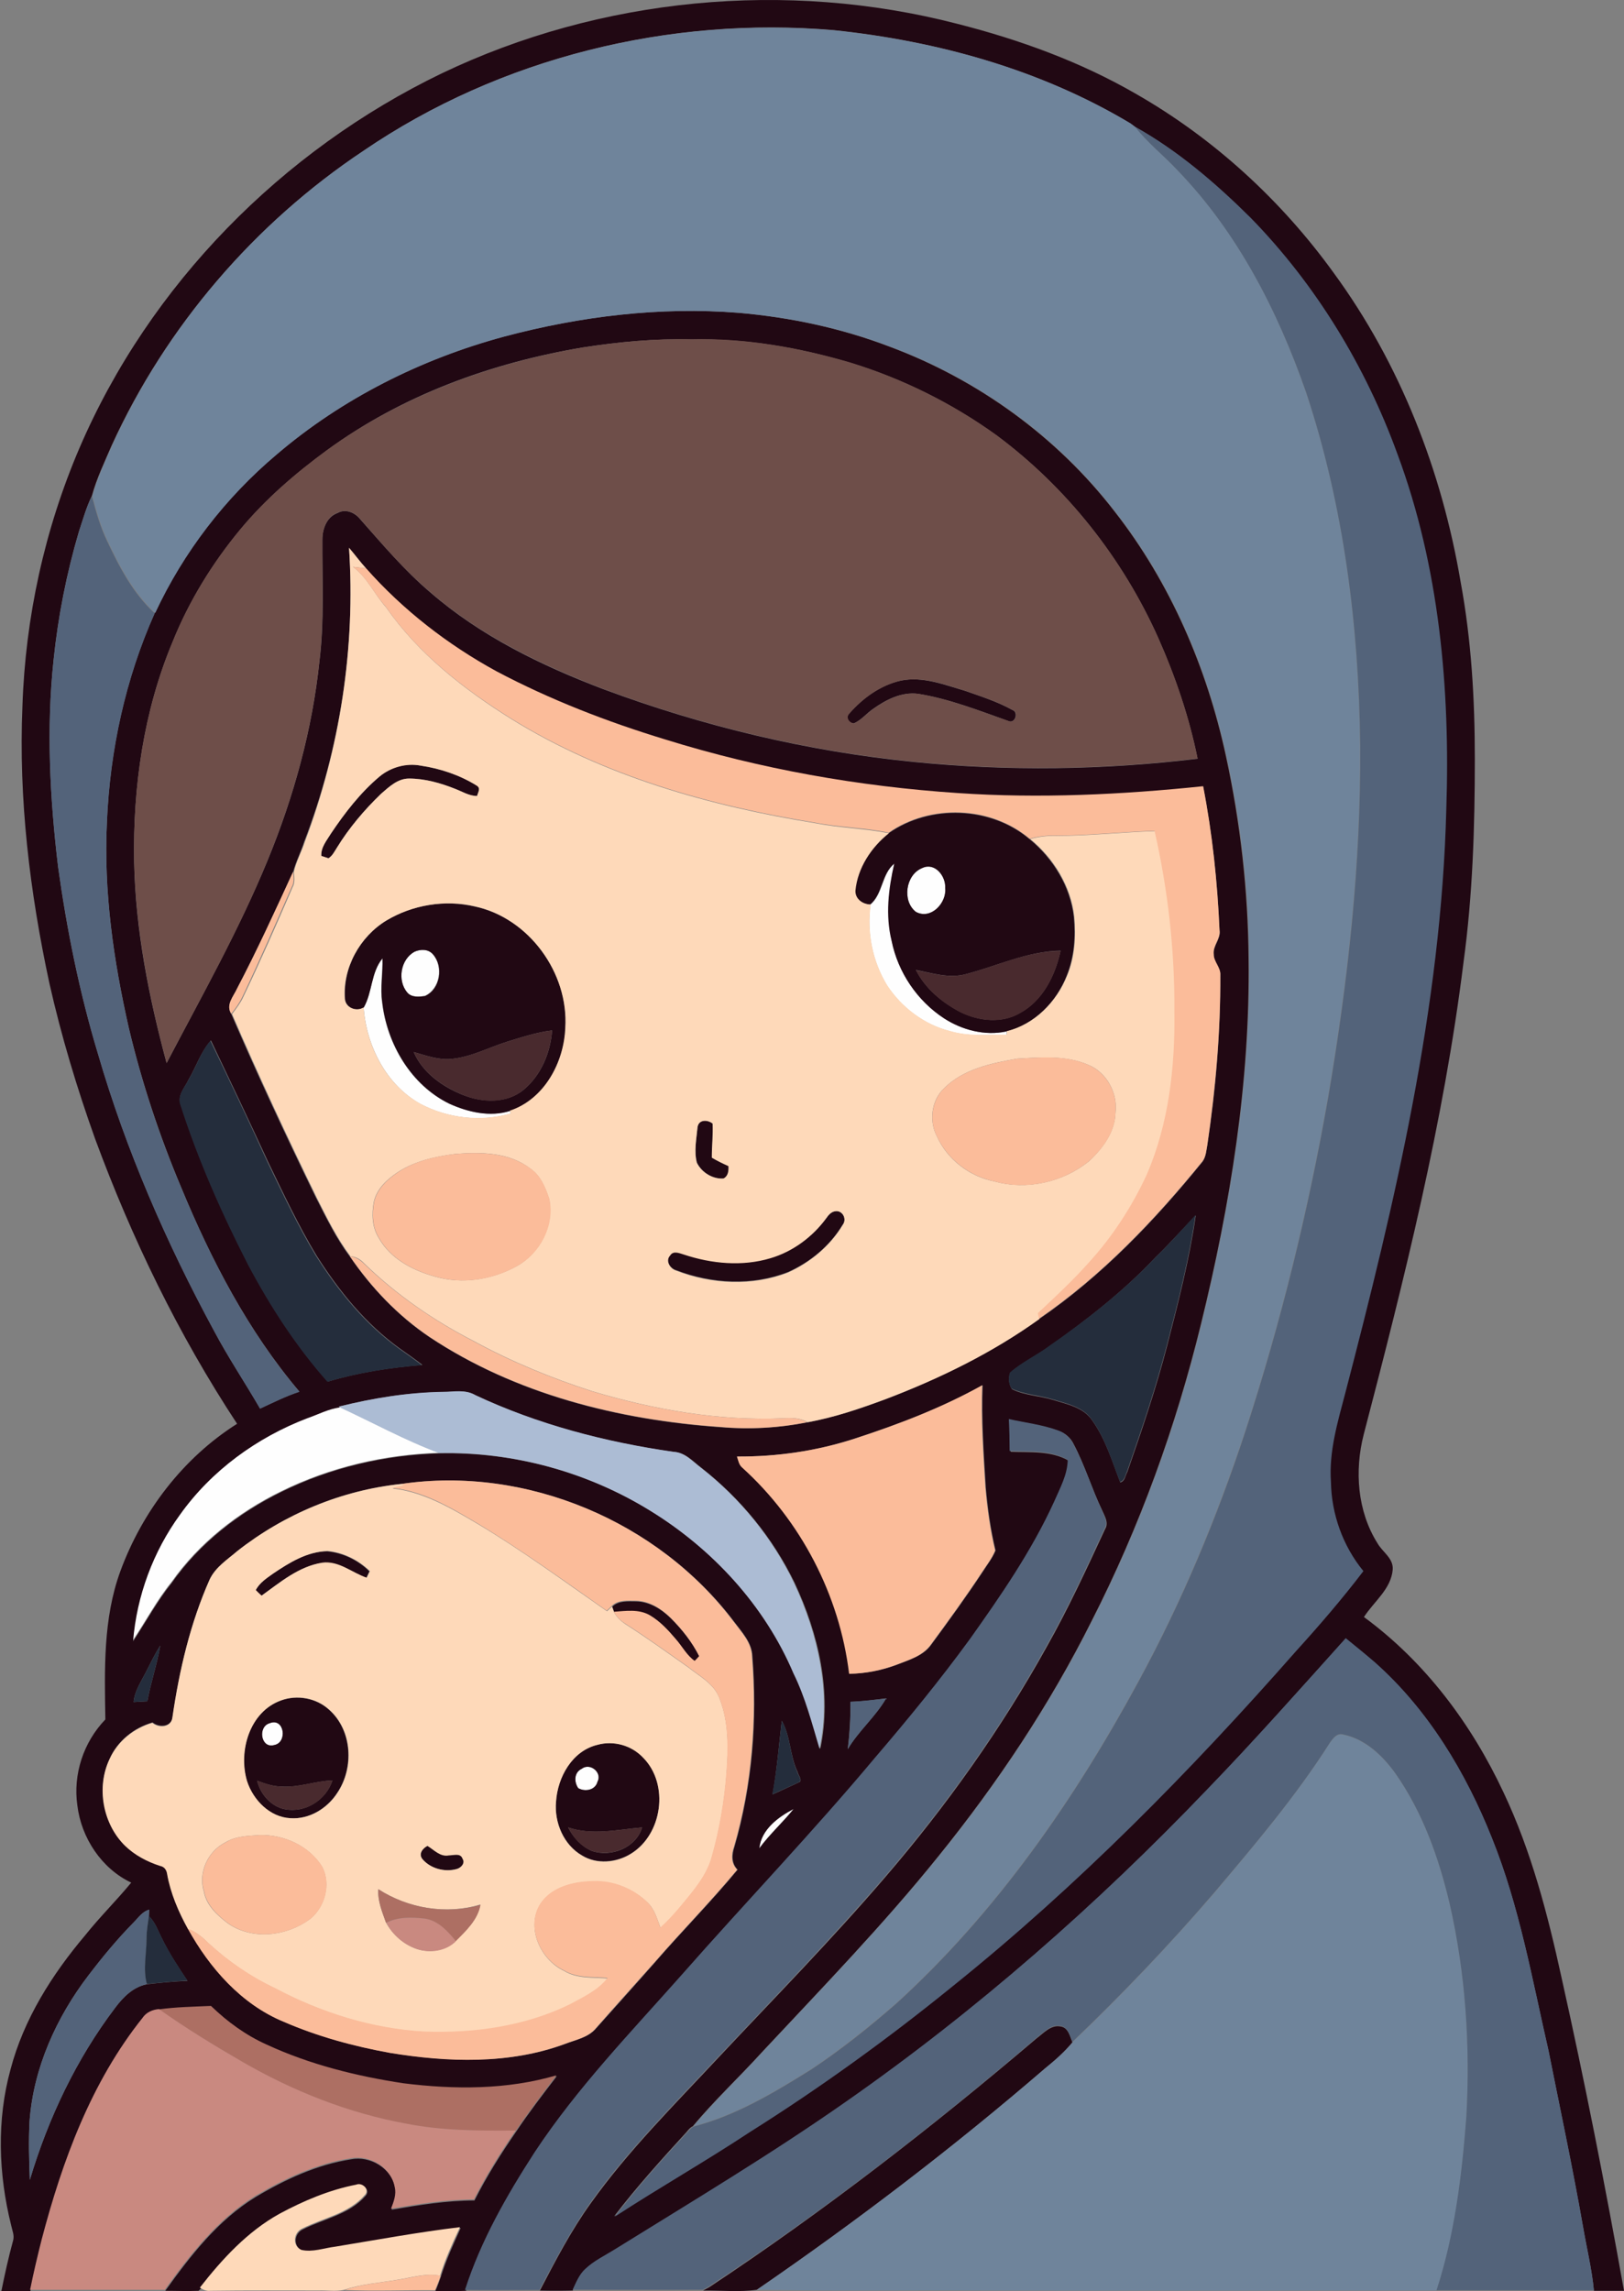
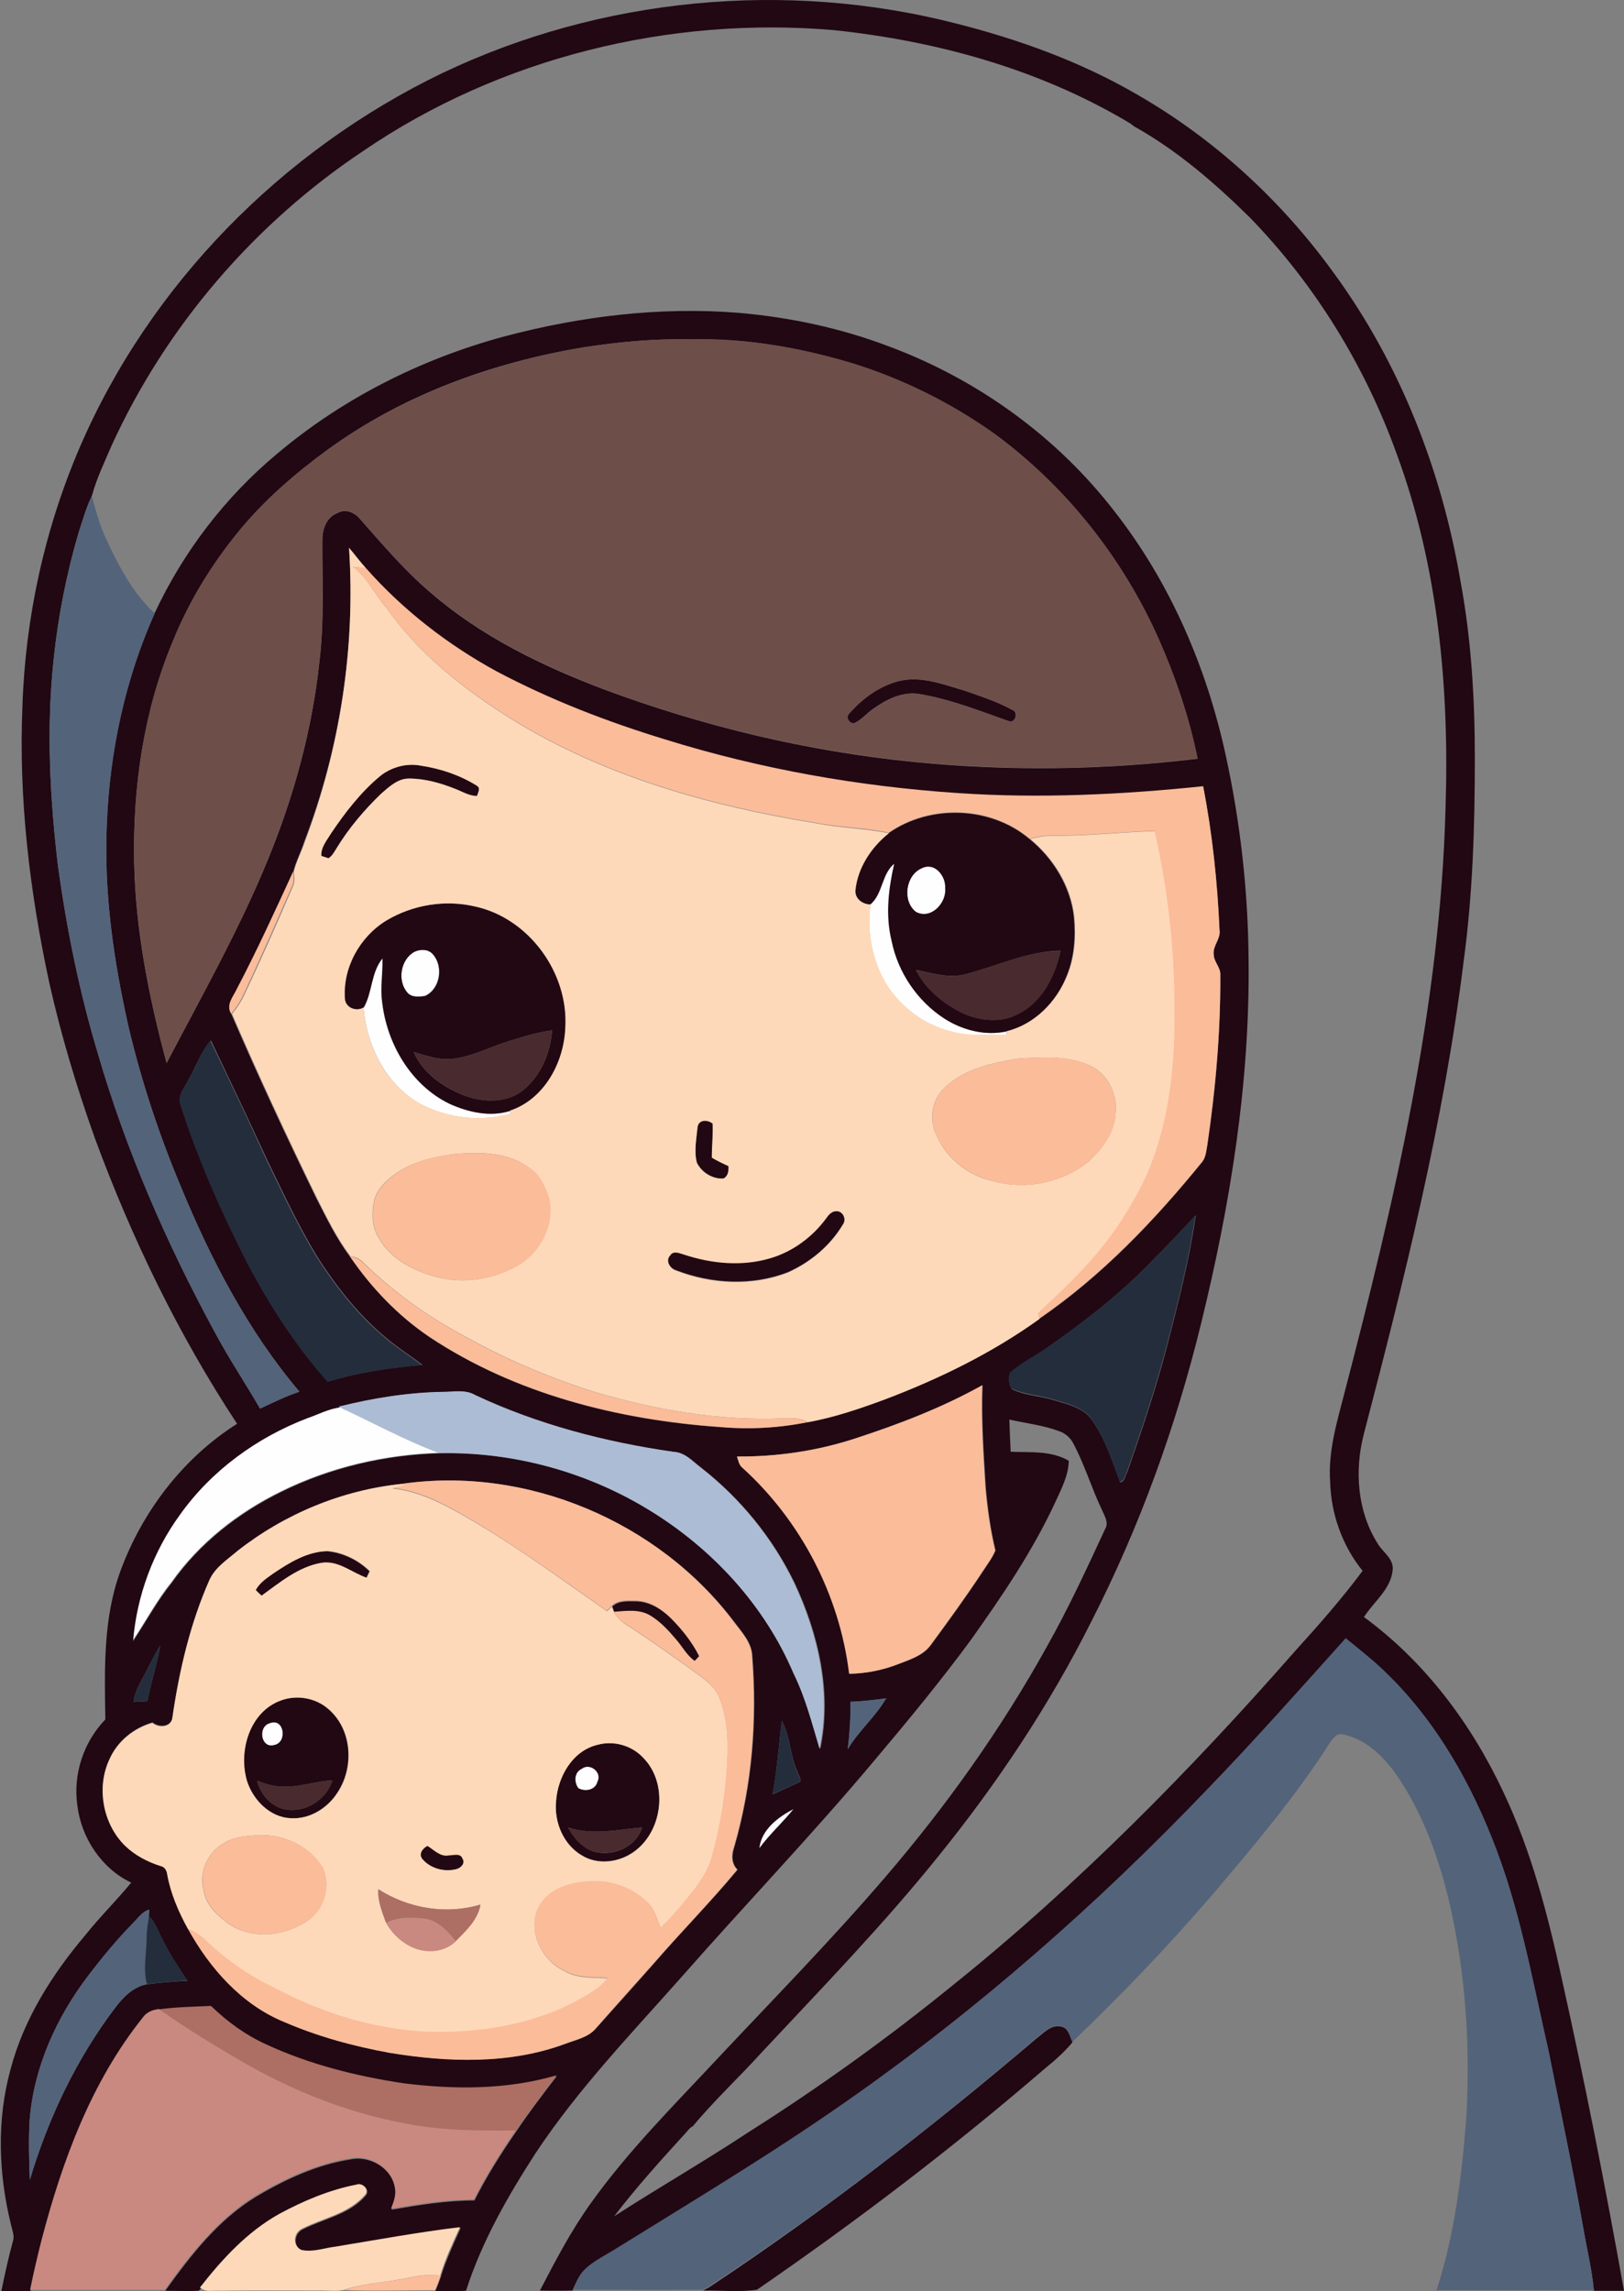
<svg xmlns="http://www.w3.org/2000/svg" version="1.1" id="Layer_1" x="0px" y="0px" viewBox="0 0 615.1 867.8" enable-background="new 0 0 615.1 867.8" xml:space="preserve">
  <rect x="0" y="0" width="615.1" height="867.8" fill="#808080" stroke="none" />
  <path fill="#FEFEFE" d="M329.7,342.6c4.8-4,4.2-11.5,9.1-15.5c-2.1,9.6-3.3,19.6-1,29.3c2.4,11.9,9.6,22.6,19.8,29.3  c6.9,4.5,15.5,6.7,23.6,5c0,0.3,0.1,1,0.1,1.3c-7.2,0-14.6,0.7-21.6-1.4c-9.7-2.5-18.2-8.9-23.7-17.2  C330.4,364.2,328.2,353.2,329.7,342.6z" />
  <path fill="#FEFEFE" d="M349.3,328.8c4.8-2.3,9,3.1,8.7,7.6c0.6,5.6-5.4,12.1-11.1,9C341.6,341.3,343,331.3,349.3,328.8z" />
  <path fill="#FEFEFE" d="M157,360.5c2.2-1,5.2-1.1,6.9,0.9c4.1,4.6,2.8,13.2-3,15.8c-2.2,0.4-5,0.6-6.7-1.3  C150.4,371.5,151.7,363.4,157,360.5z" />
  <path fill="#FEFEFE" d="M137.7,381.6c3.3-5.8,2.7-13.2,7.1-18.6c0.2,5.5-0.9,11.1-0.1,16.6c1.8,15.8,10.9,31.4,25.5,38.5  c7.1,3.2,15.3,5,22.9,2.7c0.1,0.3,0.3,0.8,0.4,1c-11.3,3.3-23.9,1.8-34.2-3.6C146.2,410.9,138.8,396.1,137.7,381.6z" />
  <path fill="#FEFEFE" d="M116.3,537.1c4.1-1.4,8.2-3.6,12.5-4.1c12.5,5.8,24.6,12.5,37.6,17.3c-20.7,0.6-41.4,5.4-60,14.6  c-16.3,8-31,19.5-41.5,34.4c-5.6,6.9-9.7,14.8-14.7,22.2c1.4-17.2,7.6-34,17.8-48C80,556.9,97.3,544.4,116.3,537.1z" />
  <path fill="#FEFEFE" d="M102.2,652.7c5.5-2.1,6.9,7.4,1.6,8.3C98.7,662.4,97.5,653.9,102.2,652.7z" />
  <path fill="#FEFEFE" d="M220.3,670c3.1-2.4,7.9,1.4,6,4.9c-0.9,3.2-4.8,3.9-7.3,2.4C217.4,674.9,217.4,671.3,220.3,670z" />
  <path fill="#FEFEFE" d="M287.6,700.1c0.7-7.1,7.2-11.9,13-14.9C296.5,690.3,291.5,694.7,287.6,700.1z" />
  <g>
    <g>
      <path fill="#210813" d="M167.3,27.8C227.5-1,297.9-7.7,362.5,9c23.6,6,46.8,14.4,68,26.7c29.3,16.8,54.8,40.2,74.6,67.6    c25.2,34.4,41,75.1,48.1,117c4.1,22.1,5.4,44.6,5.4,67.1c0,25.8-0.8,51.6-4.3,77.2c-7.5,60.5-22.4,119.8-37.8,178.8    c-3.5,13.7-2.4,29,5.2,41.1c1.9,3.4,6.1,5.7,5.8,10c-0.6,7.4-7.1,12.1-10.9,18c23.2,17,40.8,40.6,52.9,66.5    c10.5,22.2,16.7,46.1,21.9,69.9c8.8,39.4,16.6,79,23.7,118.8c-3.8,0-7.6,0-11.4,0c-0.8-8.3-2.8-16.4-4.2-24.6    c-3.9-22.2-8.6-44.2-13-66.3c-6.2-27-11-54.6-21.4-80.4c-9.9-24.9-24.2-48.7-44.4-66.6c-3.6-3.1-7.3-6.1-11-9.1    c-17.4,19.2-34.5,38.6-52.5,57.3c-41.7,43.6-87.3,83.6-136.7,118.3c-28.5,19.9-58.3,37.8-87.8,56.1c-3.7,2.3-7.7,4.3-10.9,7.2    c-2.3,2.2-3.6,5.2-4.9,8c-4.1,0.1-8.3,0.1-12.4,0c5.9-11.3,11.8-22.7,19.3-33.1c14.2-19.9,31.6-37.2,48.2-55    c21.3-22.7,43.1-44.9,63.4-68.6c23.1-26.9,43.8-56,61-87c8.2-14.5,15.2-29.7,22.2-44.8c1.4-2.3-0.2-4.8-1.1-6.9    c-4-8.3-6.6-17.2-10.9-25.3c-1.1-2.3-3.2-4.1-5.7-4.9c-6-2.2-12.4-2.9-18.6-4.3c0.1,4.1,0.3,8.1,0.5,12.2c7.4,0.3,15.3-0.5,22,3.4    c-0.1,5.7-2.9,10.8-5.2,15.9c-8.6,18.5-20.1,35.4-31.9,52c-11.4,15.5-23.6,30.3-36,45c-23.5,28.1-48.8,54.5-73,82    c-19.3,21.8-39.7,43-55.8,67.3c-10.6,16.4-20.4,33.5-26.4,52.2c-3.9,0.2-7.7,0.2-11.6,0.1c0.8-1.8,1.5-3.7,2.1-5.5    c2-6.4,4.8-12.4,7.5-18.4c-15.8,1.9-31.6,4.8-47.3,7.4c-4.2,0.6-8.5,2.3-12.8,1.2c-3.5-1.7-3-6.6,0.4-8.1    c7.9-4,17.5-5.6,23.6-12.6c2.1-2.1-0.9-5.1-3.2-4c-10.2,2-19.9,6.1-29,11c-12.1,6.7-21.8,17-30,28c-0.3,0.2-0.8,0.7-1,0.9    c-4.2,0.2-8.4,0-12.6,0c9.6-13.4,20-26.8,34.2-35.5c11.2-6.7,23.3-12.3,36.2-14.3c7.2-1.4,15.4,3.4,16.7,10.9    c0.7,2.8-0.4,5.6-1.4,8.2c10.4-1.8,20.8-3.5,31.4-3.5c4.6-9.1,10-17.7,15.8-26.1c4.8-7.2,10.1-14.1,15.4-21    c-18.8,5.5-38.7,5.4-57.9,3c-17.8-2.7-35.5-7.1-51.9-14.7c-7.8-3.6-14.9-8.6-21-14.6c-6.6,0.4-13.2,0.5-19.7,1.3    c-2.5,0.1-4.8,1.2-6.2,3.3c-19.5,24.4-30.3,54.2-38.3,84c-1.7,6.3-3.2,12.7-4.4,19.1c-3.7,0.1-7.3,0.1-11,0.1    c1.3-6.4,2.7-12.8,4.4-19c0.7-2.1-0.3-4.1-0.7-6.1c-4.8-19.3-5.5-39.8-0.2-59c5-19,15.7-35.9,28.3-50.8    c5.5-6.9,11.8-13.1,17.4-19.9c-11.2-5.3-18.9-16.9-20.4-29.2c-1.7-11.8,2.3-24,10.6-32.6c-0.3-18.8-0.9-38.2,5.7-56.2    c8.3-22.6,23.8-42.9,44.2-55.8C67.5,505.4,49.9,469,36,431.3c-6.9-19.3-12.8-38.9-17.3-58.9c-7.4-34.4-11.7-69.7-10.2-105    c1.1-33.5,8.4-66.9,21.6-97.7C56.7,107.8,106.8,57,167.3,27.8z M137.7,57.1c-41.3,27.5-74.8,66.5-95.4,111.6    c-2.7,6.3-5.7,12.5-7.5,19.1c-2.1,4.3-3.4,9-4.9,13.5c-4.7,15.9-7.9,32.2-9.6,48.6c-2.8,26.1-1.4,52.4,1.7,78.4    c3.3,23.9,8.1,47.6,15.1,70.8c10.6,36.5,25.9,71.6,44,105c5.3,10.1,11.7,19.5,17.4,29.4c4.9-2.2,9.8-4.7,14.9-6.4    C94,504.2,80,477.3,68.6,449.7c-8.2-19.5-14.9-39.7-19.8-60.3c-5.8-25.6-9.6-51.8-8.3-78.1c1.1-27.2,7-54.2,18.1-79.1    c10.8-23.1,26.6-43.8,46.1-60.1c24.9-21.1,54.7-36.1,86.1-44.6c28.9-7.7,59.1-11.4,89-9c19.5,1.7,38.8,5.8,57.1,12.8    c33.5,12.5,63.5,34.2,85.3,62.5c21.1,27,34.9,59.2,42.1,92.5c5.5,25.3,8.4,51.1,8.6,76.9c0.6,46.6-6.9,93-18,138.2    c-9.5,38.9-23.2,76.8-41.4,112.5c-15.9,31.8-35.7,61.5-58,89.1c-20.9,26-44.1,49.9-66.9,74.3c-8.6,9.5-18,18.2-26.2,28.1    c-1,0.4-1.7,1.4-2.4,2.2c-9.5,10.4-18.9,20.8-27.4,31.9c16.9-10.9,34.3-20.9,51.1-32c26.7-16.9,52.4-35.4,76.9-55.3    c47.3-38,90-81.3,130-126.9c8.9-9.8,17.6-19.7,25.5-30.3c-7.7-9.5-12-21.6-12.3-33.8c-0.8-11.5,2.6-22.6,5.4-33.5    c18.9-72.5,36.3-146.2,38.3-221.4c1.5-45.4-2.7-91.6-18.5-134.4c-12-33.3-30.9-64.1-55.6-89.5c-13.3-13.1-27.5-25.4-43.8-34.5    c-0.4-0.3-1.2-0.9-1.6-1.2c-34-20.4-73.1-31.2-112.3-35.3C253.7,6.1,189.4,21.8,137.7,57.1z M220.8,131.6    c-34.6,5.8-68.6,18.1-97,39c-12,8.8-23.3,18.5-32.8,30c-10.6,12.8-19.4,27.1-25.6,42.5c-11,26.2-15.1,55-14.6,83.3    c0.5,25.9,5.6,51.4,12.3,76.3c13.3-25.4,27.4-50.4,38.3-76.9c9.9-24.1,16.9-49.5,19.6-75.4c1.9-15.3,1-30.7,1.1-46    c0-4,1.6-8.6,5.8-10.1c2.8-1.6,6.2-0.3,8.2,2c8.6,9.7,17,19.7,26.9,28.1c19,16.5,42,27.7,65.4,36.6    c37.8,14.1,77.4,23.6,117.6,27.6c35.8,3.6,71.9,3.1,107.6-1.2c-3.2-15.7-8.4-31-14.9-45.7c-13.5-30.2-34.7-57.1-61.3-76.8    c-16.8-12.1-35.6-21.5-55.4-27.5c-19.5-5.8-39.8-9.3-60.1-8.8C248.1,128.2,234.4,129.5,220.8,131.6z M132.2,207.5    c2.5,37.7-3.4,76-17,111.3c-1.2,3.9-3.2,7.6-4.2,11.5c-6.8,14.9-13.6,29.7-21.2,44.2c-1.4,3-4.4,6.2-2.2,9.6    c10.1,23.5,20.9,46.6,32.1,69.6c3.9,7.6,7.6,15.3,12.7,22.1c8.1,11.9,18.3,22.6,30.3,30.7c32.5,21.6,71.6,31.4,110.2,34.1    c10.9,0.9,22,0.3,32.8-1.8c10.2-1.9,20-5.2,29.7-8.8c20.4-7.8,40.3-17.5,58.1-30.3c23.8-16.3,43.9-37.4,62-59.7    c1.3-1.9,1.4-4.2,1.8-6.3c3.2-21.3,5-42.7,4.9-64.2c0.2-2.9-2.6-5-2.5-7.9c-0.4-3.3,2.7-5.8,2.2-9.1c-0.8-18.3-2.7-36.5-6.2-54.5    c-30.8,3.2-61.9,4.7-92.8,2.6c-37.6-2.5-74.9-9.2-110.9-20.3c-22-6.7-43.6-15.1-63.9-25.8c-18.5-10-35.4-23.2-49.4-39    C136.4,212.8,134.4,210,132.2,207.5z M71.4,409c-1.4,3-4.5,6.1-2.8,9.7c6.7,20.9,15.6,40.9,25.6,60.4c8.4,15.7,18.1,30.8,30,44.2    c11.6-3.5,23.7-5.3,35.8-6.3c-2.7-2.1-5.6-4.1-8.4-6.1c-13-9.3-23.2-21.9-31.7-35.3c-6.9-11.4-12.6-23.6-18.4-35.6    c-7.1-15.4-14.3-30.6-21.6-45.9C76,398.5,74.3,404.1,71.4,409z M437.7,476.2c-12,12.8-25.9,23.6-40.2,33.8    c-4.9,3.5-10.4,6.1-14.9,10.1c-0.7,1.9-0.5,4.3,0.7,6.1c4.9,2.4,10.6,2.5,15.7,4.1c5.2,1.6,11.3,2.8,14.6,7.6    c5.1,7.1,7.6,15.5,10.7,23.6c1.8-0.4,1.9-2.6,2.7-4c5.5-15.8,10.9-31.7,15.1-47.9c4.2-16.3,8.4-32.6,10.8-49.2    C447.8,465.6,443,471.1,437.7,476.2z M323.8,544.9c-14.4,4.7-29.4,6.9-44.5,6.8c0.5,1.5,0.7,3.2,2,4.2c22.3,20,37,48.3,40.5,78.1    c6.2-0.1,12.3-1.3,18.1-3.5c4.6-1.8,9.8-3.3,12.8-7.5c6.7-9.1,13.3-18.2,19.5-27.6c1.7-2.7,3.7-5.2,4.9-8.1    c-1.9-7.9-3-15.9-3.7-23.9c-0.8-12.9-1.7-25.8-1.2-38.7C356.7,533.3,340.3,539.5,323.8,544.9z M128.3,532.8l0.6,0.3    c-4.4,0.5-8.4,2.7-12.5,4.1c-19.1,7.3-36.3,19.8-48.2,36.5c-10.2,14-16.4,30.8-17.8,48c4.9-7.4,9.1-15.2,14.7-22.2    c10.5-14.9,25.2-26.4,41.5-34.4c18.6-9.2,39.3-14,60-14.6c28-0.6,56.1,7.1,79.9,21.8c23.6,14.5,43.4,35.9,54.3,61.6    c4.4,9.1,7,19,9.9,28.6c4.5-21.3-0.6-43.5-9.7-62.9c-8.2-17-20.5-32-35.3-43.6c-3.2-2.4-6.1-5.9-10.4-6    c-25.9-3.7-51.4-10.3-75.1-21.5c-3.7-2.2-8.1-1.2-12.1-1.2C154.5,527.4,141.2,529.6,128.3,532.8z M151.9,562.1    c-22.5,2.3-44.2,11.4-62,25.4c-3.7,3.2-8.2,6-10.4,10.6c-7.4,16.5-11.5,34.4-14.1,52.2c-0.4,3.8-5.1,4.2-7.6,2.1    c-7,2-13.2,6.9-16.2,13.7c-5.1,10.7-2.6,24.5,5.8,32.8c3.7,3.7,8.4,6.2,13.4,7.7c1.6,0.3,2.4,1.6,2.6,3.1    c1.3,7.4,4.3,14.3,7.9,20.8c8.2,14.9,20.2,28.7,36.3,35.3c12.9,5.6,26.5,9.3,40.3,11.8c21.9,3.5,45.1,4.4,66.2-3.4    c4.1-1.6,8.8-2.4,11.8-6c7.4-8.3,14.8-16.5,22.1-24.8c10.3-11.9,21.4-23.1,31.4-35.2c-2.4-2.4-2.2-5.7-1.2-8.7    c6.8-23.4,8.7-48,6.8-72.2c-0.2-5.2-4-9.1-6.9-13C249.3,576.2,199.2,555.1,151.9,562.1z M55.1,633.7c-1.8,3.5-4.1,6.9-4.5,11    c1.7-0.1,3.5-0.2,5.2-0.3c1.3-7.1,3.7-14,4.9-21.1C58.6,626.6,56.9,630.2,55.1,633.7z M322.1,644.6c0.1,6-0.3,12-1,17.9    c4.1-6.9,10.5-12.2,14.5-19.2C331.1,643.9,326.6,644.5,322.1,644.6z M296.1,651.8c-1.1,9.3-1.8,18.7-3.5,27.9    c3.4-1.6,6.9-3.1,10.4-4.8c0.7-1.2-0.7-2.5-0.9-3.7C299.1,665,299.5,657.8,296.1,651.8z M287.6,700.1c3.9-5.3,8.9-9.8,13-14.9    C294.8,688.2,288.3,693,287.6,700.1z M50.6,728.2c-6.1,6.2-11.7,13-17,19.9c-12.2,15.9-20.9,35.1-22.4,55.3    c-0.4,7.4-0.2,14.9,0.1,22.3c7-23.4,17.6-45.8,32.4-65.3c3-4,6.8-7.8,11.9-8.8c5.1-0.6,10.2-1.1,15.4-1.3    c-3.5-5.2-7-10.5-9.7-16.1c-1.5-2.9-2.5-6.1-4.9-8.4c0-0.6,0.1-1.8,0.1-2.4C53.9,724,52.4,726.4,50.6,728.2z" />
    </g>
    <path fill="#210813" d="M341.2,257.8c8.3-1.7,16.5,1.6,24.4,3.9c6,2.1,12.2,4.1,17.8,7.2c2.5,0.8,1.1,5.4-1.5,4.2   c-11.2-4-22.4-8.4-34.2-10.3c-6.2-0.8-12.1,2.2-17,5.7c-2.5,1.7-4.5,4.3-7.3,5.5c-1.8,0-3.3-2.2-1.8-3.7   C326.8,264.4,333.5,259.5,341.2,257.8z" />
    <path fill="#210813" d="M143.8,294.1c4.2-3.6,10-5.2,15.5-4.1c7.5,1.1,14.9,3.6,21.3,7.6c1.6,1,0.4,2.6,0.1,3.9   c-3,0.1-5.6-1.6-8.3-2.7c-5.6-2.2-11.5-3.9-17.5-3.9c-4.3,0-7.5,3.1-10.6,5.8c-6.4,6.1-12.1,12.9-16.7,20.4c-0.9,1.4-1.7,3.1-3.2,4   c-0.9-0.3-1.8-0.6-2.7-0.9c-0.2-3.3,2.1-5.8,3.6-8.4C130.6,307.9,136.5,300.3,143.8,294.1z" />
    <g>
      <path fill="#210813" d="M336.6,315.6c15.7-11,38.7-10.2,53.4,2.3c8.9,7.3,15.4,17.9,16.7,29.4c0.7,7.5,0.2,15.2-2.7,22.3    c-3.9,10-12.3,18.5-22.9,21.1c-8.1,1.7-16.7-0.5-23.6-5c-10.1-6.6-17.4-17.4-19.8-29.3c-2.4-9.7-1.2-19.7,1-29.3    c-4.9,4-4.3,11.4-9.1,15.5c-2.9,0-5.9-2-5.8-5.2C324.7,328.7,329.9,320.9,336.6,315.6z M349.3,328.8c-6.3,2.5-7.7,12.5-2.4,16.6    c5.7,3.1,11.7-3.4,11.1-9C358.3,331.9,354.1,326.5,349.3,328.8z M365.8,369c-6.3,1.7-12.7-0.4-18.9-1.6c3.6,7.1,10,12.4,17,16    c6.9,3.4,15.6,4.3,22.4,0.3c8.7-4.7,13.4-14.3,15.4-23.6C389.2,360.3,377.7,365.9,365.8,369z" />
    </g>
    <g>
      <path fill="#210813" d="M146.3,348.7c9.9-6,22.3-8,33.6-5.3c20.5,4.4,35.6,25.2,34.3,46c-0.5,13.1-8,27-21,31.4    c-7.6,2.4-15.8,0.5-22.9-2.7c-14.6-7.1-23.7-22.7-25.5-38.5c-0.8-5.5,0.3-11,0.1-16.6c-4.4,5.3-3.8,12.8-7.1,18.6    c-2.7,1.7-6.8,0.2-7.1-3.2C129.8,366.6,136.3,354.8,146.3,348.7z M157,360.5c-5.3,2.9-6.6,10.9-2.7,15.5c1.6,1.9,4.4,1.6,6.7,1.3    c5.8-2.6,7.1-11.2,3-15.8C162.2,359.4,159.2,359.5,157,360.5z M192,394.6c-7,2.2-13.6,5.8-21,6.5c-4.9,0.5-9.6-1.3-14.3-2.6    c3.4,7.9,11,13.2,18.8,16.3c7.3,2.9,16.5,3.2,22.8-2c6.6-5.5,10.2-14,10.8-22.5C203.2,391,197.6,392.9,192,394.6z" />
    </g>
    <path fill="#210813" d="M264.2,426.9c0.5-3,3.9-2.8,5.8-1.3c0.2,4.3-0.4,8.6-0.3,12.9c2,1.2,4.2,2.3,6.3,3.2   c0.1,1.8-0.1,3.8-1.9,4.7c-4.1,0.3-8.3-2.3-10.1-6C262.8,436,263.8,431.3,264.2,426.9z" />
    <path fill="#210813" d="M316.3,458.8c2.7-0.5,4.6,2.9,2.9,5c-4.8,8-12.2,14.2-20.7,18c-13.5,5.3-29,4.5-42.4-0.7   c-2.3-0.6-4.2-3.6-2.3-5.7c1.2-2,3.5-0.9,5.2-0.4c10.5,3.5,22.1,4.6,32.8,1.4c8.5-2.5,16-8,21.2-15.2   C313.9,460.2,314.8,459.1,316.3,458.8z" />
    <path fill="#210813" d="M103.5,596c6.1-4.1,12.8-8.3,20.4-8.4c6,0.6,11.8,3.4,16,7.6c-0.3,0.6-0.9,1.9-1.2,2.5   c-5.6-1.9-10.5-6.5-16.8-5.7c-8.9,1.4-15.9,7.4-23,12.5c-0.5-0.5-1.6-1.6-2.2-2.1C98.3,599.5,101,597.8,103.5,596z" />
    <path fill="#210813" d="M231.9,608.6c2.4-2.4,6-2,9.1-2c5.1,0.1,9.7,3,13.2,6.5c4.3,4.3,8.1,9.1,10.8,14.5   c-0.4,0.4-1.3,1.3-1.7,1.8c-3.1-2.1-4.8-5.4-7.1-8.2c-2.9-3.4-5.9-6.9-9.9-9.1c-4.1-2.4-9.1-1.5-13.6-1.3   C232.5,610.2,232.1,609.1,231.9,608.6z" />
    <g>
      <path fill="#210813" d="M106.4,644.1c6.2-2.2,13.4-0.9,18.2,3.5c8.8,7.8,9.5,22,3.1,31.5c-3.8,5.9-10.6,10.1-17.8,9.6    c-7.8-0.4-14-6.9-16.4-14C90.1,663.3,94.5,648.4,106.4,644.1z M102.2,652.7c-4.7,1.3-3.4,9.7,1.6,8.3    C109,660.1,107.7,650.5,102.2,652.7z M97.4,674.5c1.2,5.1,5.3,9.8,10.5,10.8c7.7,1.5,15.6-3.5,18-10.9c-6.4,0.2-12.6,2.7-19,2.3    C103.6,676.7,100.5,675.7,97.4,674.5z" />
    </g>
    <g>
      <path fill="#210813" d="M226.3,660.9c6.1-1.7,13,0.2,17.3,4.8c10,10.1,7.3,29.3-4.8,36.5c-5.4,3.3-12.8,4-18.3,0.6    c-7-4-10.6-12.5-9.9-20.4C211.1,673.1,216.7,663.2,226.3,660.9z M220.3,670c-2.9,1.4-2.9,5-1.3,7.3c2.6,1.5,6.5,0.8,7.3-2.4    C228.2,671.4,223.5,667.5,220.3,670z M215.2,692.2c1.9,3.8,5,7.2,9,8.9c7.3,2.5,16.7-1.2,19-8.9    C233.9,693,224.3,695.3,215.2,692.2z" />
    </g>
    <path fill="#210813" d="M160,704.2c-1.6-2,0.1-4.2,2-5.1c2.5,1.5,4.8,4.1,8,3.6c1.8,0.1,4.6-1,5.3,1.3c1.1,1.7-0.7,3.5-2.3,3.9   C168.4,709.2,163,707.8,160,704.2z" />
    <path fill="#210813" d="M392.6,772.1c2.7-2,5.5-5.3,9.2-4.5c2.9,0.5,3.4,3.7,4.4,6c-3.1,3.7-6.6,6.8-10.3,9.8   c-34.8,30-71.4,57.9-109.2,83.9c-6.7,1-13.6,0.2-20.4,0.3c0.6-0.3,1.8-1,2.4-1.3C312,837.6,353.1,805.7,392.6,772.1z" />
  </g>
  <g>
-     <path fill="#6F849B" d="M137.7,57.1c51.7-35.3,116.1-51,178.3-45.6c39.3,4.1,78.3,14.9,112.3,35.3c0.4,0.3,1.2,0.9,1.6,1.2   c4.7,6.1,10.8,10.8,16,16.4c22.8,23.5,38,53.3,48.7,84.1c14.4,43.1,20,88.6,20.5,133.9c0.3,44.6-4.6,89.1-12.1,133   c-7.5,42.9-17.9,85.3-31.4,126.7c-10.8,32.6-24,64.5-40.4,94.6c-24.3,44.9-53.9,87.6-91.8,122.1c-10.3,8.9-20.8,17.4-32.1,24.9   c-14.1,8.8-28.5,17.5-44.7,21.7c8.2-9.8,17.5-18.6,26.2-28.1c22.7-24.3,45.9-48.3,66.9-74.3c22.3-27.6,42.1-57.3,58-89.1   c18.2-35.7,31.9-73.6,41.4-112.5c11-45.2,18.6-91.5,18-138.2c-0.1-25.9-3.1-51.7-8.6-76.9c-7.2-33.4-21-65.6-42.1-92.5   c-21.8-28.4-51.9-50.1-85.3-62.5c-18.3-7-37.6-11.1-57.1-12.8c-29.9-2.4-60.1,1.3-89,9c-31.5,8.5-61.3,23.4-86.1,44.6   c-19.5,16.4-35.4,37.1-46.1,60.1c-8.2-7.6-13.5-17.6-18.1-27.5c-2.6-5.4-4.2-11.1-5.7-16.9c1.8-6.6,4.8-12.9,7.5-19.1   C62.9,123.7,96.4,84.6,137.7,57.1z" />
-     <path fill="#6F849B" d="M503.7,660.2c1.2-1.7,2.8-3.8,5.1-3.1c8.3,1.7,14.9,8,19.7,14.7c10.4,14.8,16.5,32.1,20.6,49.5   c6,26.3,7.8,53.5,6.3,80.5c-1.7,22.2-4.3,44.6-11.3,65.8c-57.1,0-114.1,0.1-171.2,0c-28.7-0.2-57.5,0.3-86.2-0.3   c37.9-26,74.4-53.9,109.2-83.9c3.7-3,7.3-6.1,10.3-9.8c18.7-17.9,36.6-36.7,53.5-56.3C475.2,698.9,490.8,680.5,503.7,660.2z" />
-   </g>
+     </g>
  <g>
-     <path fill="#53637A" d="M429.9,48c16.3,9.1,30.6,21.4,43.8,34.5c24.7,25.3,43.5,56.2,55.6,89.5c15.9,42.8,20,89,18.5,134.4   c-1.9,75.2-19.4,148.9-38.3,221.4c-2.9,11-6.2,22.1-5.4,33.5c0.2,12.2,4.5,24.3,12.3,33.8c-8,10.5-16.6,20.5-25.5,30.3   c-40,45.5-82.7,88.9-130,126.9c-24.5,19.9-50.2,38.5-76.9,55.3c-16.8,11.1-34.2,21-51.1,32c8.5-11.2,17.9-21.6,27.4-31.9   c0.8-0.8,1.4-1.8,2.4-2.2c16.2-4.2,30.6-12.9,44.7-21.7c11.3-7.5,21.9-16,32.1-24.9c37.9-34.5,67.5-77.2,91.8-122.1   c16.4-30.2,29.7-62,40.4-94.6c13.5-41.4,23.9-83.8,31.4-126.7c7.5-43.9,12.4-88.4,12.1-133c-0.5-45.3-6.2-90.8-20.5-133.9   c-10.7-30.7-25.9-60.5-48.7-84.1C440.7,58.8,434.6,54.1,429.9,48z" />
    <path fill="#53637A" d="M29.9,201.4c1.5-4.6,2.8-9.2,4.9-13.5c1.5,5.7,3.1,11.5,5.7,16.9c4.7,10,9.9,20,18.1,27.5   c-11.1,24.9-16.9,51.9-18.1,79.1c-1.3,26.3,2.5,52.5,8.3,78.1c4.9,20.6,11.5,40.8,19.8,60.3c11.4,27.6,25.4,54.5,44.8,77.4   c-5.2,1.7-10,4.1-14.9,6.4c-5.7-9.8-12-19.3-17.4-29.4c-18.1-33.4-33.4-68.5-44-105c-7-23.1-11.7-46.9-15.1-70.8   c-3.1-26-4.5-52.3-1.7-78.4C22,233.6,25.2,217.3,29.9,201.4z" />
-     <path fill="#53637A" d="M382.1,537.5c6.2,1.4,12.6,2.1,18.6,4.3c2.4,0.8,4.5,2.6,5.7,4.9c4.4,8.1,7,17,10.9,25.3   c0.9,2.2,2.5,4.6,1.1,6.9c-7,15.1-14,30.3-22.2,44.8c-17.2,31.1-37.9,60.1-61,87c-20.3,23.6-42,45.9-63.4,68.6   c-16.6,17.8-34,35.1-48.2,55c-7.4,10.4-13.3,21.8-19.3,33.1c-9.4,0-18.8,0.1-28.2,0c6-18.7,15.8-35.8,26.4-52.2   c16.1-24.4,36.5-45.5,55.8-67.3c24.2-27.5,49.5-53.9,73-82c12.5-14.6,24.7-29.5,36-45c11.8-16.6,23.4-33.4,31.9-52   c2.2-5.1,5.1-10.2,5.2-15.9c-6.7-3.9-14.6-3.1-22-3.4C382.4,545.7,382.3,541.6,382.1,537.5z" />
    <path fill="#53637A" d="M457.2,677.8c18-18.6,35.2-38,52.5-57.3c3.7,3,7.4,6,11,9.1c20.2,17.9,34.5,41.7,44.4,66.6   c10.4,25.8,15.2,53.4,21.4,80.4c4.4,22.1,9.1,44.1,13,66.3c1.4,8.2,3.4,16.3,4.2,24.6c-19.9,0-39.8,0-59.6,0   c6.9-21.2,9.6-43.6,11.3-65.8c1.5-26.9-0.3-54.1-6.3-80.5c-4.1-17.4-10.2-34.7-20.6-49.5c-4.8-6.7-11.4-13-19.7-14.7   c-2.4-0.7-3.9,1.4-5.1,3.1c-12.9,20.3-28.5,38.7-44,57c-16.9,19.7-34.8,38.4-53.5,56.3c-1-2.2-1.6-5.4-4.4-6   c-3.7-0.8-6.5,2.5-9.2,4.5c-39.5,33.7-80.6,65.6-124,94.1c-0.6,0.3-1.8,1-2.4,1.3c-16.4,0.1-32.9,0-49.3,0c1.3-2.8,2.5-5.9,4.9-8   c3.2-3,7.2-4.9,10.9-7.2c29.5-18.3,59.4-36.2,87.8-56.1C370,761.4,415.5,721.4,457.2,677.8z" />
    <path fill="#53637A" d="M322.1,644.6c4.5-0.2,9-0.8,13.5-1.2c-4.1,7-10.4,12.2-14.5,19.2C321.9,656.6,322.2,650.6,322.1,644.6z" />
    <path fill="#53637A" d="M50.6,728.2c1.8-1.8,3.3-4.1,5.9-4.9c0,0.6-0.1,1.8-0.1,2.4c-0.4,2.9-0.9,5.8-0.9,8.7   c0.1,5.7-1.4,11.5,0.1,17.2c-5.1,1-8.9,4.8-11.9,8.8c-14.8,19.5-25.4,41.9-32.4,65.3c-0.3-7.4-0.5-14.9-0.1-22.3   c1.5-20.2,10.2-39.3,22.4-55.3C38.9,741.1,44.5,734.4,50.6,728.2z" />
  </g>
  <g>
    <g>
      <path fill="#6E4E49" d="M220.8,131.6c13.6-2.1,27.3-3.4,41.1-3.1c20.4-0.5,40.6,3.1,60.1,8.8c19.8,6.1,38.6,15.4,55.4,27.5    c26.6,19.8,47.8,46.6,61.3,76.8c6.5,14.6,11.7,29.9,14.9,45.7c-35.6,4.3-71.8,4.8-107.6,1.2c-40.2-4-79.8-13.5-117.6-27.6    c-23.4-9-46.4-20.1-65.4-36.6c-10-8.4-18.4-18.4-26.9-28.1c-2-2.3-5.4-3.5-8.2-2c-4.1,1.4-5.8,6.1-5.8,10.1    c-0.1,15.3,0.7,30.8-1.1,46c-2.7,25.9-9.7,51.3-19.6,75.4c-10.8,26.6-25,51.6-38.3,76.9c-6.7-24.9-11.7-50.4-12.3-76.3    c-0.5-28.3,3.6-57,14.6-83.3c6.2-15.4,15-29.7,25.6-42.5c9.5-11.4,20.8-21.2,32.8-30C152.3,149.8,186.3,137.5,220.8,131.6z     M341.2,257.8c-7.7,1.8-14.4,6.6-19.5,12.5c-1.5,1.5,0,3.6,1.8,3.7c2.8-1.3,4.8-3.8,7.3-5.5c4.9-3.5,10.8-6.5,17-5.7    c11.8,1.9,22.9,6.4,34.2,10.3c2.5,1.2,4-3.4,1.5-4.2c-5.6-3.1-11.8-5.1-17.8-7.2C357.8,259.3,349.6,256.1,341.2,257.8z" />
    </g>
  </g>
  <g>
    <g>
      <path fill="#FED9B9" d="M132.2,207.5c2.2,2.6,4.2,5.3,6.5,7.8c-1.7-0.2-3.4-0.4-5-0.6c5.4,4,8.1,10.4,12.5,15.3    c12.3,17.7,29.6,31.2,47.7,42.5c34.8,21.5,74.8,32.8,114.9,39.3c9.2,1.8,18.7,2,27.9,3.8c-6.7,5.3-11.9,13.2-12.7,21.8    c-0.1,3.2,2.9,5.2,5.8,5.2c-1.5,10.6,0.7,21.6,6.3,30.7c5.5,8.3,14,14.8,23.7,17.2c7,2.1,14.4,1.4,21.6,1.4c0-0.3-0.1-1-0.1-1.3    c10.6-2.6,18.9-11.1,22.9-21.1c2.9-7,3.4-14.8,2.7-22.3c-1.3-11.6-7.8-22.1-16.7-29.4c3.2-0.9,6.5-1.3,9.8-1.2    c12.5,0,25-1.4,37.5-1.8c5.1,22.5,7.8,45.6,7.5,68.6c0.3,20.9-2.1,42.2-10.4,61.5c-5.5,12.1-12.8,23.4-21.8,33.2    c-6.1,6.9-12.8,13.1-19.5,19.4c0.1,0.5,0.3,1.6,0.4,2.1c-17.8,12.8-37.6,22.5-58.1,30.3c-9.7,3.6-19.5,7-29.7,8.8    c-2.7-1.6-5.9-1.7-8.9-1.5c-24.6,1.1-49.1-3.2-72.6-10.2c-15.5-5-30.6-11.2-44.9-19c-15.2-7.8-29.4-17.6-41.6-29.5    c-1.4-1.5-3.1-2.5-5.2-2.7c-5.1-6.8-8.9-14.5-12.7-22.1c-11.2-23-22-46.2-32.1-69.6c1.6-2.1,3.2-4.2,4.3-6.6    c6.5-13.6,12.6-27.5,18.6-41.4c1-1.8,0.7-3.9,0.5-5.8c0.9-4,2.9-7.6,4.2-11.5C128.8,283.4,134.7,245.2,132.2,207.5z M143.8,294.1    c-7.3,6.1-13.2,13.8-18.5,21.7c-1.6,2.6-3.8,5.2-3.6,8.4c0.9,0.3,1.8,0.6,2.7,0.9c1.5-0.9,2.3-2.6,3.2-4    c4.6-7.5,10.4-14.3,16.7-20.4c3-2.6,6.3-5.8,10.6-5.8c6,0,12,1.7,17.5,3.9c2.7,1,5.3,2.7,8.3,2.7c0.3-1.3,1.5-2.9-0.1-3.9    c-6.4-4-13.8-6.5-21.3-7.6C153.9,289,148.1,290.6,143.8,294.1z M146.3,348.7c-10,6.1-16.6,17.9-15.7,29.7c0.3,3.4,4.4,4.9,7.1,3.2    c1.1,14.6,8.5,29.3,21.6,36.5c10.4,5.5,23,6.9,34.2,3.6c-0.1-0.2-0.3-0.7-0.4-1c13-4.3,20.5-18.2,21-31.4    c1.3-20.8-13.8-41.6-34.3-46C168.6,340.7,156.3,342.7,146.3,348.7z M385.3,401c-9.8,1.7-20.4,3.9-27.7,11.2    c-4.9,4.6-5.8,12.5-2.7,18.3c3.9,8.7,12.4,15.2,21.8,17c12.2,3.4,25.9,0.3,35.7-7.6c5.2-4.8,9.9-11.1,10.1-18.5    c0.9-7.4-3.4-15.3-10.4-18.1C403.7,399.7,394.2,400.5,385.3,401z M264.2,426.9c-0.4,4.4-1.4,9.1-0.3,13.5c1.8,3.7,6,6.3,10.1,6    c1.8-0.9,2-2.9,1.9-4.7c-2.2-1-4.3-2-6.3-3.2c0-4.3,0.5-8.6,0.3-12.9C268.1,424.1,264.7,423.9,264.2,426.9z M172.3,437.1    c-7.6,1-15.3,2.7-21.8,7c-4,2.7-7.8,6.2-8.9,11.1c-0.9,4.6-0.7,9.7,1.9,13.8c4.4,7.8,12.8,12.2,21.1,14.5    c10.4,3.1,21.9,1.2,31.3-4c8.6-4.9,14.1-15.4,12.1-25.3c-1.4-4.3-3.3-9-7.2-11.6C192.8,436.4,182,436.3,172.3,437.1z M316.3,458.8    c-1.5,0.2-2.5,1.4-3.3,2.6c-5.2,7.1-12.7,12.7-21.2,15.2c-10.7,3.2-22.3,2.1-32.8-1.4c-1.7-0.5-4-1.6-5.2,0.4c-1.9,2,0,5,2.3,5.7    c13.4,5.2,28.9,6,42.4,0.7c8.4-3.8,15.9-10,20.7-18C320.9,461.7,319.1,458.3,316.3,458.8z" />
    </g>
    <g>
      <path fill="#FED9B9" d="M89.9,587.5c17.8-14,39.5-23,62-25.4c0.5,0.1,1.5,0.4,2,0.5c-1.7,0.4-3.4,0.8-5.2,1.2    c11.8,1.3,22.2,7.5,32.2,13.4c16.9,10.1,32.8,21.8,49,33.1c0.6-0.6,1.3-1.2,1.9-1.8c0.2,0.5,0.6,1.6,0.8,2.2    c1,1.9,2.5,3.3,4.3,4.5c8.1,5.2,15.9,10.8,23.7,16.3c4.4,3.5,10,6.3,12,12c3.5,8.9,3.3,18.8,2.6,28.2c-0.8,10.7-2.6,21.3-5.5,31.6    c-2,7.2-6.9,12.9-11.5,18.5c-2.5,3-5.1,5.9-8,8.5c-1.3-3.3-2.2-7-4.8-9.5c-5.4-5.3-13-8.4-20.6-8.1c-7.4,0-15.8,2-20.1,8.6    c-5.6,8.8,0,21,8.9,25.2c5,3.1,11,2.4,16.6,2.9c-3.7,4.7-9.3,7.2-14.3,10c-16.9,8.4-36.3,11.1-55,10.3    c-19.8-1.1-39.2-7.2-56.7-16.5c-9.2-4.3-17.6-10.1-25-16.9c-2.3-2.3-4.8-4.5-8-5.6c-3.6-6.5-6.6-13.5-7.9-20.8    c-0.2-1.5-1-2.8-2.6-3.1c-5-1.6-9.7-4.1-13.4-7.7c-8.4-8.3-10.9-22.1-5.8-32.8c3-6.7,9.2-11.7,16.2-13.7c2.5,2.1,7.2,1.8,7.6-2.1    c2.6-17.9,6.8-35.7,14.1-52.2C81.7,593.5,86.2,590.7,89.9,587.5z M103.5,596c-2.5,1.8-5.2,3.5-6.6,6.3c0.5,0.5,1.6,1.6,2.2,2.1    c7.1-5.1,14.1-11.1,23-12.5c6.3-0.8,11.2,3.8,16.8,5.7c0.3-0.6,0.9-1.9,1.2-2.5c-4.3-4.2-10.1-7.1-16-7.6    C116.3,587.7,109.6,591.9,103.5,596z M106.4,644.1c-11.9,4.3-16.2,19.3-12.8,30.6c2.3,7.1,8.6,13.6,16.4,14    c7.2,0.5,14-3.7,17.8-9.6c6.4-9.5,5.7-23.7-3.1-31.5C119.8,643.1,112.5,641.8,106.4,644.1z M226.3,660.9    c-9.6,2.3-15.1,12.3-15.7,21.6c-0.7,7.9,2.9,16.4,9.9,20.4c5.6,3.4,12.9,2.7,18.3-0.6c12.1-7.3,14.8-26.4,4.8-36.5    C239.2,661.1,232.4,659.2,226.3,660.9z M98.2,695.1c-4.4,0.3-9,0.4-12.9,2.8c-6.6,3.3-10.3,11.5-8.1,18.5    c0.9,5.3,5.1,9.1,9.2,12.2c9.3,6.4,22.2,4.8,31-1.7c5.7-4.6,8-13.3,4.6-19.8C117,699.1,107.4,694.8,98.2,695.1z M160,704.2    c3.1,3.6,8.4,5,12.9,3.8c1.6-0.4,3.4-2.2,2.3-3.9c-0.8-2.4-3.5-1.3-5.3-1.3c-3.2,0.6-5.5-2.1-8-3.6    C160.1,700.1,158.4,702.2,160,704.2z M143.3,715.6c-0.3,4.4,1.4,8.5,2.9,12.6c2.5,4.6,6.7,8.3,11.6,10c4.9,1.6,10.9,0.8,14.7-3    l0,0c3.9-3.9,8.4-8.1,9.4-13.8C169.1,725.3,154.6,722.9,143.3,715.6z" />
    </g>
    <path fill="#FED9B9" d="M105.9,838.5c9.1-4.9,18.8-9,29-11c2.4-1,5.3,2,3.2,4c-6.1,7-15.7,8.6-23.6,12.6c-3.4,1.5-3.9,6.5-0.4,8.1   c4.3,1,8.6-0.7,12.8-1.2c15.8-2.6,31.5-5.5,47.3-7.4c-2.8,6-5.6,12.1-7.5,18.4c-5.4-1.1-10.7,0.7-16,1.5   c-6.8,1.2-13.9,1.6-20.5,3.9c-3.1,0.6-6.3,0.1-9.5,0.2c-13.7,0-27.3-0.1-41,0.1c-1.5,0.2-2.8-0.4-4-1.2   C84.2,855.6,93.8,845.2,105.9,838.5z" />
  </g>
  <g>
    <path fill="#FBBC9A" d="M133.7,214.7c1.7,0.2,3.4,0.4,5,0.6c14,15.8,30.9,28.9,49.4,39c20.4,10.8,41.9,19.1,63.9,25.8   c36,11.2,73.3,17.8,110.9,20.3c30.9,2.1,62,0.6,92.8-2.6c3.5,18,5.4,36.2,6.2,54.5c0.5,3.3-2.6,5.8-2.2,9.1c0,2.9,2.7,5,2.5,7.9   c0.1,21.5-1.8,42.9-4.9,64.2c-0.4,2.1-0.5,4.5-1.8,6.3c-18.1,22.3-38.2,43.4-62,59.7c-0.1-0.5-0.3-1.6-0.4-2.1   c6.7-6.3,13.4-12.5,19.5-19.4c8.9-9.8,16.2-21.1,21.8-33.2c8.3-19.3,10.7-40.7,10.4-61.5c0.2-23-2.4-46.1-7.5-68.6   c-12.5,0.4-25,1.8-37.5,1.8c-3.3-0.1-6.6,0.3-9.8,1.2c-14.7-12.5-37.7-13.3-53.4-2.3c-9.2-1.9-18.7-2-27.9-3.8   c-40.1-6.5-80.1-17.8-114.9-39.3c-18.1-11.3-35.4-24.7-47.7-42.5C141.8,225.1,139,218.7,133.7,214.7z" />
    <path fill="#FBBC9A" d="M89.8,374.4c7.6-14.5,14.4-29.4,21.2-44.2c0.3,2,0.5,4-0.5,5.8c-6.1,13.9-12.1,27.7-18.6,41.4   c-1.1,2.4-2.7,4.6-4.3,6.6C85.4,380.6,88.4,377.5,89.8,374.4z" />
    <path fill="#FBBC9A" d="M385.3,401c8.9-0.5,18.3-1.4,26.8,2.3c7,2.9,11.3,10.7,10.4,18.1c-0.1,7.4-4.8,13.7-10.1,18.5   c-9.8,7.9-23.5,11.1-35.7,7.6c-9.4-1.9-17.8-8.3-21.8-17c-3.1-5.8-2.1-13.7,2.7-18.3C364.9,404.9,375.6,402.7,385.3,401z" />
    <path fill="#FBBC9A" d="M172.3,437.1c9.7-0.8,20.5-0.6,28.6,5.5c3.9,2.6,5.8,7.3,7.2,11.6c2.1,9.9-3.4,20.4-12.1,25.3   c-9.4,5.3-20.9,7.1-31.3,4c-8.3-2.3-16.7-6.7-21.1-14.5c-2.6-4.1-2.8-9.2-1.9-13.8c1.1-4.8,4.9-8.4,8.9-11.1   C157,439.8,164.8,438,172.3,437.1z" />
    <path fill="#FBBC9A" d="M132.5,475.8c2,0.3,3.8,1.3,5.2,2.7c12.3,11.9,26.5,21.7,41.6,29.5c14.3,7.8,29.4,14,44.9,19   c23.5,7,48.1,11.3,72.6,10.2c3-0.2,6.2-0.1,8.9,1.5c-10.8,2.2-21.9,2.8-32.8,1.8c-38.6-2.7-77.7-12.5-110.2-34.1   C150.8,498.4,140.6,487.7,132.5,475.8z" />
    <path fill="#FBBC9A" d="M323.8,544.9c16.6-5.4,33-11.7,48.2-20.2c-0.5,12.9,0.4,25.8,1.2,38.7c0.7,8,1.8,16,3.7,23.9   c-1.2,3-3.2,5.5-4.9,8.1c-6.2,9.4-12.8,18.5-19.5,27.6c-3,4.2-8.2,5.7-12.8,7.5c-5.8,2.2-11.9,3.4-18.1,3.5   c-3.6-29.8-18.3-58-40.5-78.1c-1.3-1.1-1.5-2.8-2-4.2C294.3,551.8,309.4,549.6,323.8,544.9z" />
    <path fill="#FBBC9A" d="M151.9,562.1c47.3-7,97.4,14.1,126,52.2c2.9,3.9,6.7,7.8,6.9,13c1.9,24.2,0,48.8-6.8,72.2   c-1.1,3-1.2,6.2,1.2,8.7c-10,12.1-21.1,23.3-31.4,35.2c-7.4,8.3-14.8,16.5-22.1,24.8c-2.9,3.6-7.7,4.4-11.8,6   c-21.1,7.8-44.3,7-66.2,3.4c-13.8-2.5-27.4-6.2-40.3-11.8c-16-6.6-28.1-20.4-36.3-35.3c3.2,1.1,5.6,3.3,8,5.6   c7.4,6.8,15.9,12.6,25,16.9c17.5,9.3,36.8,15.4,56.7,16.5c18.7,0.7,38-2,55-10.3c5.1-2.8,10.7-5.3,14.3-10   c-5.6-0.5-11.6,0.2-16.6-2.9c-8.9-4.2-14.4-16.4-8.9-25.2c4.3-6.5,12.7-8.5,20.1-8.6c7.6-0.3,15.2,2.8,20.6,8.1   c2.6,2.6,3.6,6.2,4.8,9.5c2.9-2.6,5.5-5.5,8-8.5c4.6-5.6,9.6-11.3,11.5-18.5c2.9-10.3,4.7-20.9,5.5-31.6c0.7-9.4,0.9-19.2-2.6-28.2   c-2-5.6-7.6-8.5-12-12c-7.8-5.5-15.6-11.1-23.7-16.3c-1.8-1.1-3.3-2.6-4.3-4.5c4.5-0.3,9.4-1.1,13.6,1.3c3.9,2.3,7,5.7,9.9,9.1   c2.4,2.7,4.1,6.1,7.1,8.2c0.4-0.4,1.3-1.3,1.7-1.8c-2.7-5.4-6.5-10.2-10.8-14.5c-3.6-3.5-8.1-6.4-13.2-6.5c-3.1,0-6.7-0.4-9.1,2   c-0.6,0.6-1.3,1.2-1.9,1.8c-16.1-11.3-32.1-22.9-49-33.1c-10-5.9-20.4-12.2-32.2-13.4c1.7-0.4,3.5-0.8,5.2-1.2   C153.5,562.6,152.5,562.3,151.9,562.1z" />
    <path fill="#FBBC9A" d="M98.2,695.1c9.3-0.3,18.9,4,23.9,12c3.4,6.6,1.1,15.2-4.6,19.8c-8.8,6.5-21.7,8.1-31,1.7   c-4.1-3.1-8.3-7-9.2-12.2c-2.3-7,1.5-15.3,8.1-18.5C89.1,695.5,93.8,695.4,98.2,695.1z" />
    <path fill="#FBBC9A" d="M150.9,863.5c5.3-0.8,10.6-2.6,16-1.5c-0.6,1.9-1.4,3.7-2.1,5.5c-11.4-0.1-22.9,0.4-34.3-0.1   C137,865.1,144,864.7,150.9,863.5z" />
  </g>
  <g>
    <path fill="#492A2E" d="M365.8,369c11.9-3.1,23.4-8.8,35.9-8.8c-2,9.3-6.7,18.9-15.4,23.6c-6.9,4-15.5,3-22.4-0.3   c-7-3.6-13.3-8.9-17-16C353.1,368.6,359.4,370.7,365.8,369z" />
    <path fill="#492A2E" d="M192,394.6c5.6-1.7,11.2-3.6,17.1-4.3c-0.6,8.4-4.2,17-10.8,22.5c-6.3,5.3-15.5,5-22.8,2   c-7.8-3.2-15.4-8.4-18.8-16.3c4.7,1.3,9.3,3.1,14.3,2.6C178.3,400.4,185,396.8,192,394.6z" />
    <path fill="#492A2E" d="M97.4,674.5c3,1.1,6.2,2.2,9.5,2.2c6.4,0.3,12.6-2.1,19-2.3c-2.3,7.4-10.2,12.4-18,10.9   C102.7,684.3,98.6,679.6,97.4,674.5z" />
    <path fill="#492A2E" d="M215.2,692.2c9.1,3,18.7,0.8,28,0c-2.3,7.7-11.7,11.3-19,8.9C220.2,699.5,217.1,696.1,215.2,692.2z" />
  </g>
  <g>
    <path fill="#242D3C" d="M71.4,409c2.9-4.8,4.6-10.5,8.3-14.8c7.3,15.2,14.6,30.5,21.6,45.9c5.8,12,11.5,24.2,18.4,35.6   c8.5,13.4,18.7,26,31.7,35.3c2.8,2,5.7,4,8.4,6.1c-12.1,1-24.1,2.8-35.8,6.3c-11.8-13.3-21.6-28.4-30-44.2   c-10-19.5-18.9-39.6-25.6-60.4C66.9,415.1,69.9,412,71.4,409z" />
    <path fill="#242D3C" d="M437.7,476.2c5.3-5.1,10.1-10.6,15.1-16c-2.4,16.6-6.6,33-10.8,49.2c-4.2,16.2-9.6,32.1-15.1,47.9   c-0.7,1.4-0.9,3.6-2.7,4c-3.1-8-5.6-16.5-10.7-23.6c-3.3-4.8-9.4-6-14.6-7.6c-5.2-1.6-10.8-1.8-15.7-4.1c-1.2-1.7-1.4-4.1-0.7-6.1   c4.5-4,10.1-6.5,14.9-10.1C411.8,499.8,425.6,489,437.7,476.2z" />
    <path fill="#242D3C" d="M55.1,633.7c1.8-3.5,3.5-7.1,5.6-10.4c-1.2,7.1-3.6,14-4.9,21.1c-1.7,0.1-3.5,0.2-5.2,0.3   C51,640.6,53.3,637.2,55.1,633.7z" />
    <path fill="#242D3C" d="M296.1,651.8c3.4,5.9,3,13.2,5.9,19.4c0.2,1.2,1.7,2.5,0.9,3.7c-3.4,1.7-6.9,3.1-10.4,4.8   C294.3,670.5,295,661.1,296.1,651.8z" />
    <path fill="#242D3C" d="M56.4,725.7c2.4,2.3,3.4,5.5,4.9,8.4c2.8,5.6,6.2,10.9,9.7,16.1c-5.1,0.3-10.3,0.8-15.4,1.3   c-1.5-5.7-0.1-11.4-0.1-17.2C55.5,731.4,56,728.6,56.4,725.7z" />
  </g>
  <g>
    <path fill="#ACBCD4" d="M128.3,532.8c12.9-3.2,26.2-5.4,39.5-5.6c4,0,8.4-1,12.1,1.2c23.7,11.1,49.3,17.8,75.1,21.5   c4.3,0.2,7.2,3.6,10.4,6c14.9,11.6,27.1,26.6,35.3,43.6c9.1,19.4,14.2,41.6,9.7,62.9c-2.9-9.7-5.4-19.5-9.9-28.6   c-10.9-25.7-30.7-47.1-54.3-61.6c-23.8-14.7-51.9-22.4-79.9-21.8c-12.9-4.8-25-11.5-37.6-17.3L128.3,532.8z" />
  </g>
  <g>
    <path fill="#AD6F63" d="M143.3,715.6c11.3,7.3,25.8,9.7,38.7,5.9c-1,5.7-5.5,9.9-9.4,13.8l0,0c-3.1-3.8-6.7-7.9-11.9-8.6   c-4.9-0.5-10-0.7-14.5,1.6C144.8,724.2,143,720.1,143.3,715.6z" />
    <path fill="#AD6F63" d="M60.2,761.1c6.5-0.9,13.1-1,19.7-1.3c6.2,6,13.2,11.1,21,14.6c16.4,7.6,34.1,12,51.9,14.7   c19.2,2.4,39.2,2.5,57.9-3c-5.2,6.9-10.5,13.8-15.4,21c-13.8,0.1-27.8,0-41.4-2.6c-22-4-43.1-12.4-62.4-23.6   C80.8,774.6,70.2,768.2,60.2,761.1z" />
  </g>
  <g>
    <path fill="#C98980" d="M146.3,728.3c4.5-2.3,9.6-2.1,14.5-1.6c5.1,0.7,8.8,4.8,11.9,8.6c-3.8,3.8-9.8,4.6-14.7,3   C152.9,736.6,148.7,732.9,146.3,728.3z" />
    <path fill="#C98980" d="M54,764.3c1.4-2.1,3.8-3.1,6.2-3.3c10,7.1,20.6,13.6,31.3,19.8c19.3,11.2,40.4,19.6,62.4,23.6   c13.6,2.7,27.6,2.7,41.4,2.6c-5.8,8.4-11.2,17-15.8,26.1c-10.6,0-21,1.7-31.4,3.5c1-2.6,2.1-5.4,1.4-8.2   c-1.3-7.4-9.5-12.3-16.7-10.9c-12.9,2-25.1,7.7-36.2,14.3c-14.2,8.8-24.6,22.2-34.2,35.5c-17,0-34,0-51,0   c1.3-6.4,2.8-12.8,4.4-19.1C23.6,818.5,34.5,788.7,54,764.3z" />
  </g>
</svg>